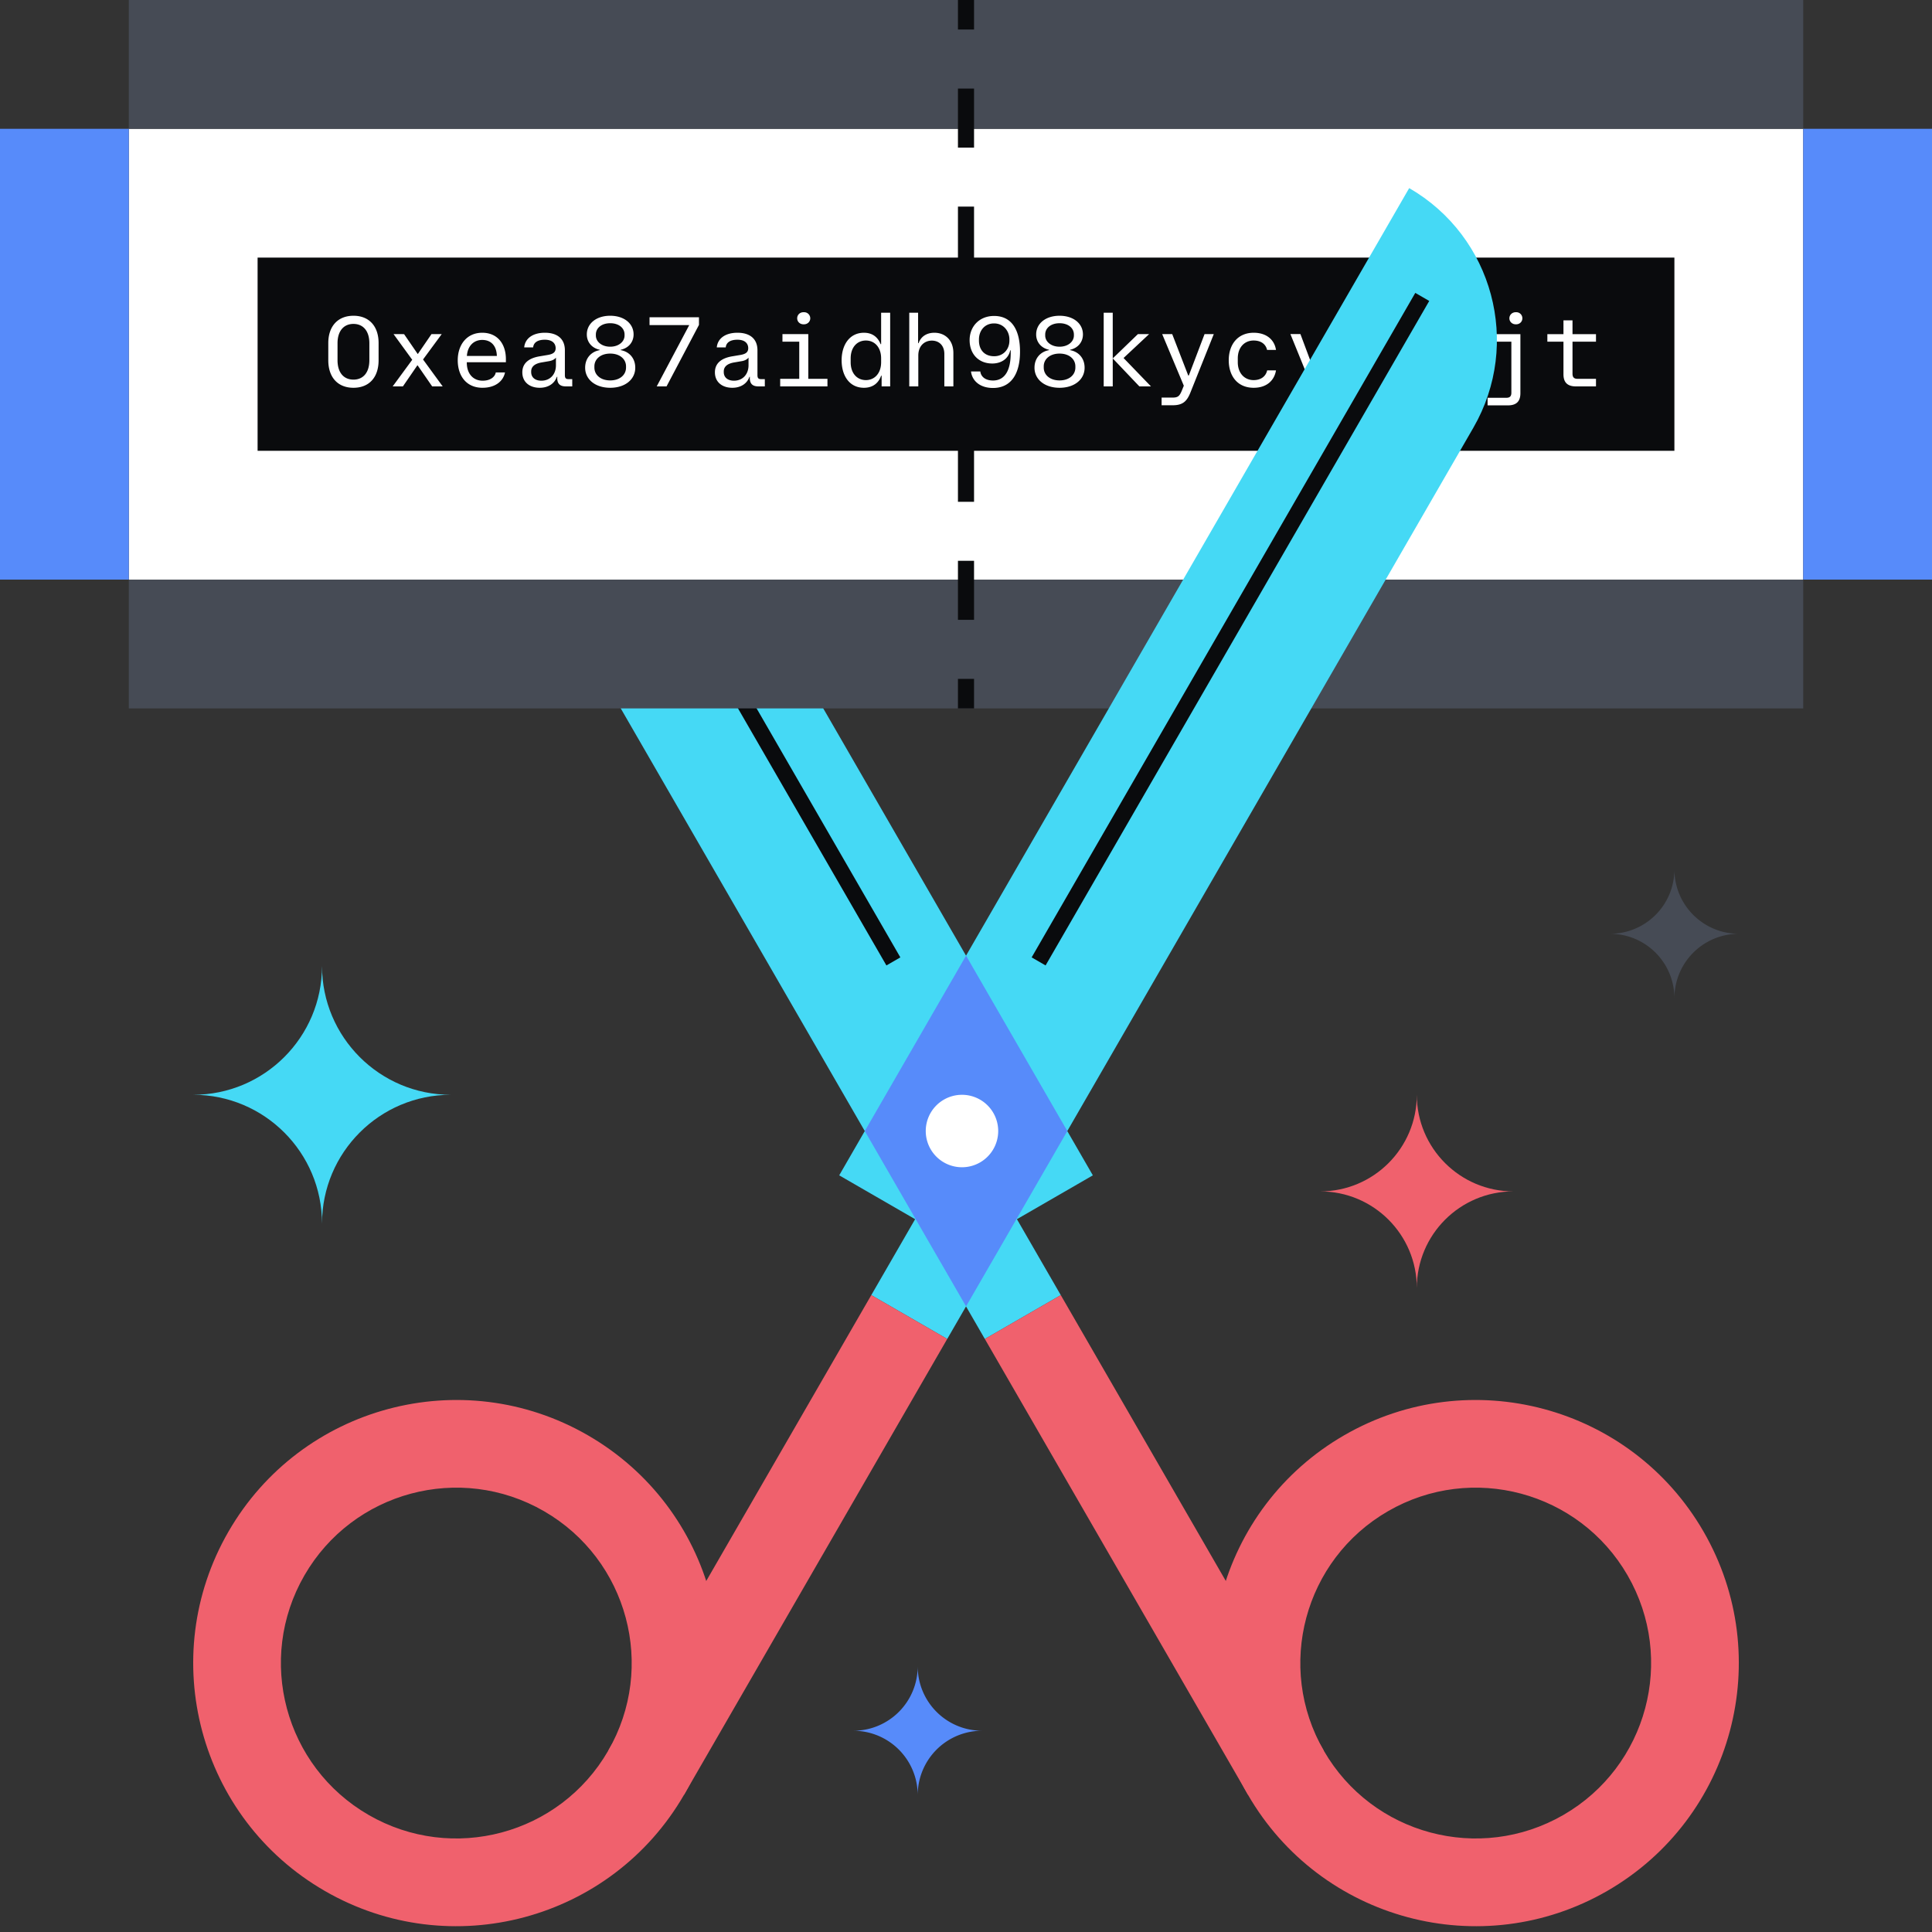
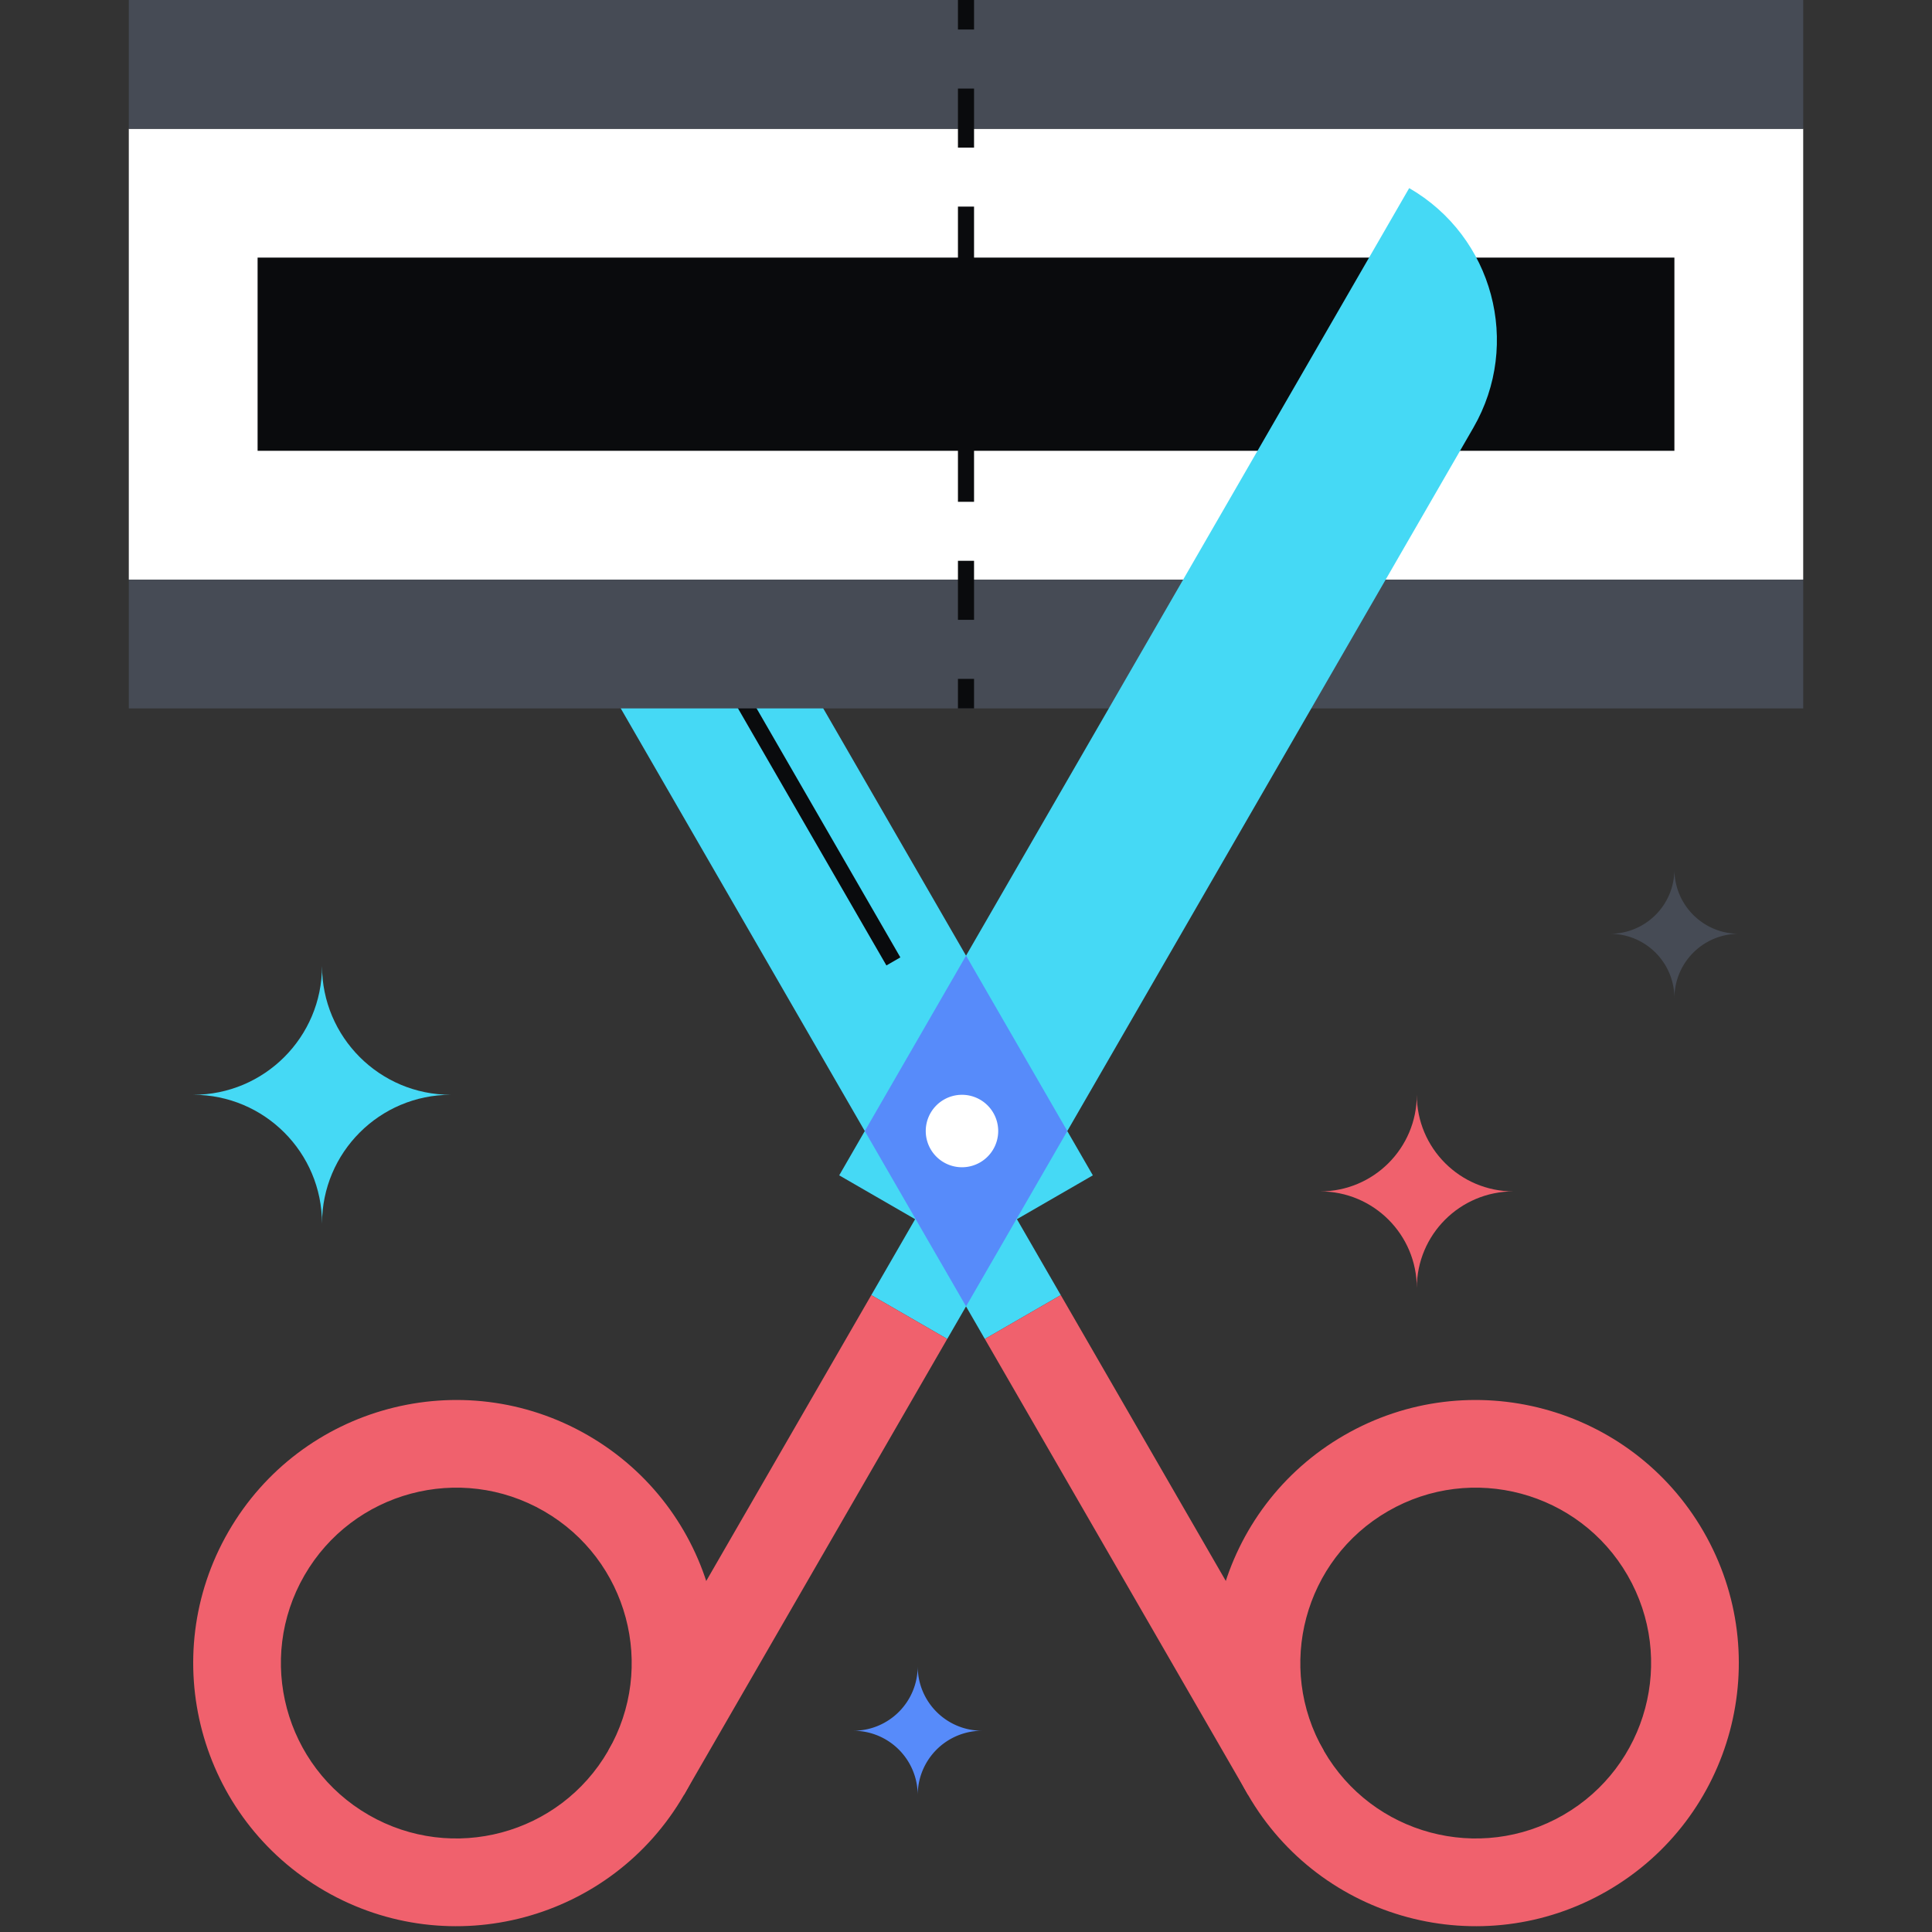
<svg xmlns="http://www.w3.org/2000/svg" fill="none" viewBox="0 0 240 240">
  <rect x="0" y="0" width="240" height="240" fill="#333333" stroke="none" />
  <path fill="#45D9F5" fill-rule="evenodd" d="M56.979 53.128c-6.016-10.42-2.446-23.745 7.974-29.76l70.805 122.637-9.432 5.446 5.447 9.433-9.434 5.447-5.446-9.433-.002.001z" clip-rule="evenodd" />
  <path fill="#0A0B0D" fill-rule="evenodd" d="m62.455 37.385 47.658 82.545 1.732-1-47.657-82.545z" clip-rule="evenodd" />
  <path fill="#FFFFFF" d="M16 16h208v56H16z" />
  <path fill="#464B55" d="M16 0h208v16H16zm0 72h208v16H16z" />
-   <path fill="#578BFA" d="M224 16h16v56h-16zM0 16h16v56H0z" />
  <path fill="#0A0B0D" fill-rule="evenodd" d="M119 3.667V0h2v3.667zm0 14.666V11h2v7.333zM119 33v-7.333h2V33zm0 14.667v-7.334h2v7.334zm0 14.666V55h2v7.333zM119 77v-7.333h2V77zm0 11v-3.667h2V88z" clip-rule="evenodd" />
  <path fill="#0A0B0D" d="M32 32h176v24H32z" />
-   <path fill="#FFFFFF" d="M43.906 39.225c-1.929 0-3.125 1.293-3.125 3.393v2.136c0 2.148 1.209 3.417 3.125 3.417 1.928 0 3.124-1.27 3.124-3.417v-2.136c0-2.1-1.184-3.394-3.124-3.394m0 7.933c-1.245 0-1.977-.916-1.977-2.404V42.63c0-1.465.732-2.392 1.977-2.392s1.977.927 1.977 2.392v2.124c0 1.489-.732 2.404-1.977 2.404M48.78 48h1.27l1.793-2.612h.037L53.686 48h1.306l-2.44-3.344 2.318-3.15H53.6l-1.683 2.454h-.037l-1.684-2.453H48.89l2.319 3.185zm11.16.17c1.55 0 2.563-.78 2.795-1.903h-1.148c-.085.5-.61 1.025-1.635 1.025-1.172 0-1.965-.866-1.965-2.246v-.048h4.857v-.391c0-1.843-1.013-3.271-2.941-3.271-1.916 0-3.04 1.49-3.04 3.418 0 1.916 1.05 3.417 3.077 3.417m-.037-5.943c1.086 0 1.782.708 1.819 1.99h-3.723c.085-1.258.867-1.99 1.904-1.99m9.122 1.024c0 .513-.33.732-.977.842l-.952.16c-1.33.207-2.21.817-2.21 2 0 1.209.904 1.917 2.161 1.917 1.05 0 1.831-.513 2.124-1.355h.073l-.024.098c0 .708.28 1.086 1.086 1.086h.781v-.903h-.452c-.317 0-.463-.098-.463-.488V43.52c0-1.501-1.025-2.185-2.478-2.185-1.574 0-2.478.757-2.575 1.819h1.11c.061-.599.55-.952 1.453-.952 1 0 1.343.524 1.343 1.05m.036 2.124c0 1.147-.744 1.916-1.806 1.916-.757 0-1.27-.39-1.27-1.074v-.073c0-.635.5-.989 1.306-1.123l.928-.159c.44-.073.72-.268.842-.44zm8.048-1.928c.976-.208 1.598-.953 1.598-1.904 0-1.355-1.183-2.32-2.904-2.32s-2.905.965-2.905 2.32c0 .952.622 1.696 1.599 1.904v.048c-1.038.183-1.807.977-1.807 2.185 0 1.44 1.245 2.49 3.113 2.49s3.112-1.05 3.112-2.49c0-1.208-.769-2.002-1.806-2.185zm-3.088-1.892c0-.806.707-1.404 1.782-1.404 1.074 0 1.782.598 1.782 1.404v.122c0 .769-.733 1.391-1.782 1.391-1.05 0-1.782-.622-1.782-1.391zm-.183 3.954c0-.89.756-1.587 1.965-1.587 1.208 0 1.965.696 1.965 1.587v.147c0 .915-.77 1.599-1.965 1.599-1.197 0-1.965-.684-1.965-1.6zM81.58 48h1.22l4.028-7.64v-.952h-6.14v.976h4.932zm11.367-4.748c0 .513-.33.732-.976.842l-.952.16c-1.33.207-2.21.817-2.21 2 0 1.209.904 1.917 2.16 1.917 1.05 0 1.832-.513 2.125-1.355h.073l-.025.098c0 .708.281 1.086 1.087 1.086h.78v-.903h-.45c-.318 0-.465-.098-.465-.488V43.52c0-1.501-1.025-2.185-2.477-2.185-1.575 0-2.478.757-2.576 1.819h1.111c.061-.599.55-.952 1.453-.952 1 0 1.342.524 1.342 1.05m.037 2.124c0 1.147-.745 1.916-1.807 1.916-.756 0-1.269-.39-1.269-1.074v-.073c0-.635.5-.989 1.306-1.123l.927-.159c.44-.073.72-.268.843-.44zm6.9-5.09c.427 0 .769-.33.769-.744a.756.756 0 0 0-.77-.757h-.072c-.452 0-.782.33-.782.757 0 .415.33.744.782.744zM96.918 48h5.871v-.94h-2.38v-5.553h-3.21v.94h2.087v4.613h-2.368zm13.662 0v-9.154h-1.123v3.906h-.061c-.354-.867-1.013-1.416-2.075-1.416-1.77 0-2.771 1.49-2.771 3.418s.977 3.417 2.771 3.417c1.123 0 1.819-.598 2.136-1.501h.061V48zm-4.907-3.002v-.476c0-1.404.818-2.222 1.892-2.222 1.086 0 1.892.842 1.892 2.222v.476c0 1.367-.806 2.22-1.892 2.22-1.074 0-1.892-.817-1.892-2.22m8.402-.83c0-1.233.793-1.856 1.684-1.856.83 0 1.55.538 1.55 1.66V48h1.123v-4.138c0-1.635-1.05-2.526-2.356-2.526-.964 0-1.672.464-1.965 1.294h-.061v-3.784h-1.098V48h1.123zm6.375-1.917c0 1.685 1.074 2.905 2.819 2.905 1.087 0 2.002-.573 2.222-1.635h.061v.378c0 2.038-.684 3.369-2.197 3.369-1.001 0-1.514-.525-1.575-1.123h-1.159c.146 1.184 1.135 2.05 2.734 2.05 2.197 0 3.356-1.684 3.356-4.528 0-2.343-.817-4.418-3.222-4.418-1.843 0-3.039 1.318-3.039 3.002m1.16-.085c0-1.062.683-1.99 1.879-1.99 1.172 0 1.904.953 1.904 1.99v.146c0 1.099-.769 1.941-1.892 1.941-1.269 0-1.891-.867-1.891-1.94zm11.318 1.282c.976-.208 1.599-.953 1.599-1.904 0-1.355-1.184-2.32-2.905-2.32s-2.905.965-2.905 2.32c0 .952.623 1.696 1.599 1.904v.048c-1.037.183-1.806.977-1.806 2.185 0 1.44 1.245 2.49 3.112 2.49s3.112-1.05 3.112-2.49c0-1.208-.769-2.002-1.806-2.185zm-3.088-1.892c0-.806.708-1.404 1.782-1.404s1.782.598 1.782 1.404v.122c0 .769-.732 1.391-1.782 1.391s-1.782-.622-1.782-1.391zm-.183 3.954c0-.89.757-1.587 1.965-1.587s1.965.696 1.965 1.587v.147c0 .915-.769 1.599-1.965 1.599s-1.965-.684-1.965-1.6zm8.572-6.664h-1.123V48h1.123zm4.516 2.66h-1.391l-3.125 3.016L141.537 48h1.44l-3.405-3.527zm5.155 7.202 2.88-7.201h-1.147l-1.953 5.138h-.073l-1.989-5.138h-1.245l2.685 6.408-.257.634c-.292.696-.5.842-1.171.842h-1.331v.952h1.367c1.258 0 1.782-.476 2.234-1.635m5.863-4.186c0-1.38.842-2.222 1.965-2.222 1.013 0 1.538.537 1.672 1.172h1.11c-.195-1.282-1.196-2.136-2.77-2.136-1.99 0-3.1 1.465-3.1 3.418 0 1.94 1.074 3.417 3.1 3.417 1.562 0 2.551-.855 2.77-2.16h-1.098c-.146.67-.696 1.208-1.684 1.208-1.123 0-1.965-.855-1.965-2.221zm12.978-3.027h-1.16l-1.977 5.321h-.073l-1.989-5.321h-1.245L162.945 48h1.208zM169.296 48h1.221l4.027-7.64v-.952h-6.139v.976h4.931zm10.171-8.775c-1.928 0-3.124 1.293-3.124 3.393v2.136c0 2.148 1.208 3.417 3.124 3.417 1.929 0 3.125-1.27 3.125-3.417v-2.136c0-2.1-1.184-3.394-3.125-3.394m0 7.933c-1.245 0-1.977-.916-1.977-2.404V42.63c0-1.465.732-2.392 1.977-2.392s1.977.927 1.977 2.392v2.124c0 1.489-.732 2.404-1.977 2.404m8.878-6.872c.439 0 .768-.33.768-.744a.747.747 0 0 0-.768-.757h-.061c-.44 0-.782.33-.782.757 0 .415.342.744.782.744zm-.598 8.495c0 .44-.184.635-.635.635h-2.319v.94h2.526c1.074 0 1.55-.513 1.55-1.514v-7.335h-3.686v.94h2.564zm4.471-7.274v.94h2.001v4.052c0 1 .489 1.501 1.551 1.501h2.489v-.94h-2.282c-.452 0-.635-.195-.635-.647v-3.966h2.917v-.94h-2.917v-1.709h-1.123v1.709z" />
  <path fill="#45D9F5" fill-rule="evenodd" d="M183.029 53.128c6.016-10.42 2.446-23.745-7.974-29.76l-70.806 122.637 9.432 5.446-5.446 9.433 9.434 5.447 5.446-9.433.002.001z" clip-rule="evenodd" />
  <path fill="#F0616D" fill-rule="evenodd" d="M40.345 234.898c15.63 9.024 35.617 3.668 44.64-11.962 9.025-15.63 3.67-35.617-11.96-44.641s-35.617-3.669-44.641 11.962-3.67 35.616 11.961 44.641m5.445-9.439c10.42 6.016 23.745 2.446 29.76-7.974 6.017-10.42 2.447-23.744-7.974-29.761s-23.744-2.445-29.76 7.975-2.446 23.744 7.974 29.76m153.867 9.439c-15.63 9.024-35.616 3.668-44.641-11.962s-3.668-35.617 11.962-44.641 35.617-3.669 44.641 11.962 3.669 35.616-11.962 44.641m-5.445-9.439c-10.42 6.016-23.744 2.446-29.76-7.974s-2.446-23.744 7.974-29.761 23.744-2.445 29.76 7.975 2.446 23.744-7.974 29.76" clip-rule="evenodd" />
  <path fill="#F0616D" d="m108.234 160.882 9.434 5.447-32.68 56.602-9.433-5.446zm23.539 0-9.433 5.447 32.679 56.602 9.434-5.446z" />
  <path fill="#578BFA" fill-rule="evenodd" d="m120.008 162.284-3.112-5.391-.002.001-9.464-16.392 12.578-21.787 12.578 21.787-9.464 16.392-.002-.001z" clip-rule="evenodd" />
-   <path fill="#0A0B0D" fill-rule="evenodd" d="m177.545 37.385-47.658 82.545-1.732-1 47.657-82.545z" clip-rule="evenodd" />
  <path fill="#FFFFFF" d="M124 140.5a4.5 4.5 0 1 1-9 0 4.5 4.5 0 0 1 9 0" />
  <path fill="#45D9F5" d="M56 135.998c-8.838 0-15.998 7.164-15.998 16.002 0-8.838-7.164-16.002-16.002-16.002 8.838 0 16.002-7.163 16.002-15.998 0 8.835 7.16 15.998 15.998 15.998" />
  <path fill="#F0616D" d="M188 147.999c-6.629 0-11.999 5.372-11.999 12.001 0-6.629-5.372-12.001-12.001-12.001 6.629 0 12.001-5.373 12.001-11.999 0 6.626 5.37 11.999 11.999 11.999" />
  <path fill="#464B55" d="M216 115.999a8 8 0 0 0-7.999 8.001 8 8 0 0 0-8.001-8.001 8 8 0 0 0 8.001-7.999 8 8 0 0 0 7.999 7.999" />
  <path fill="#578BFA" d="M122 214.999a8 8 0 0 0-7.999 8.001 8 8 0 0 0-8.001-8.001 8 8 0 0 0 8.001-7.999 8 8 0 0 0 7.999 7.999" />
</svg>